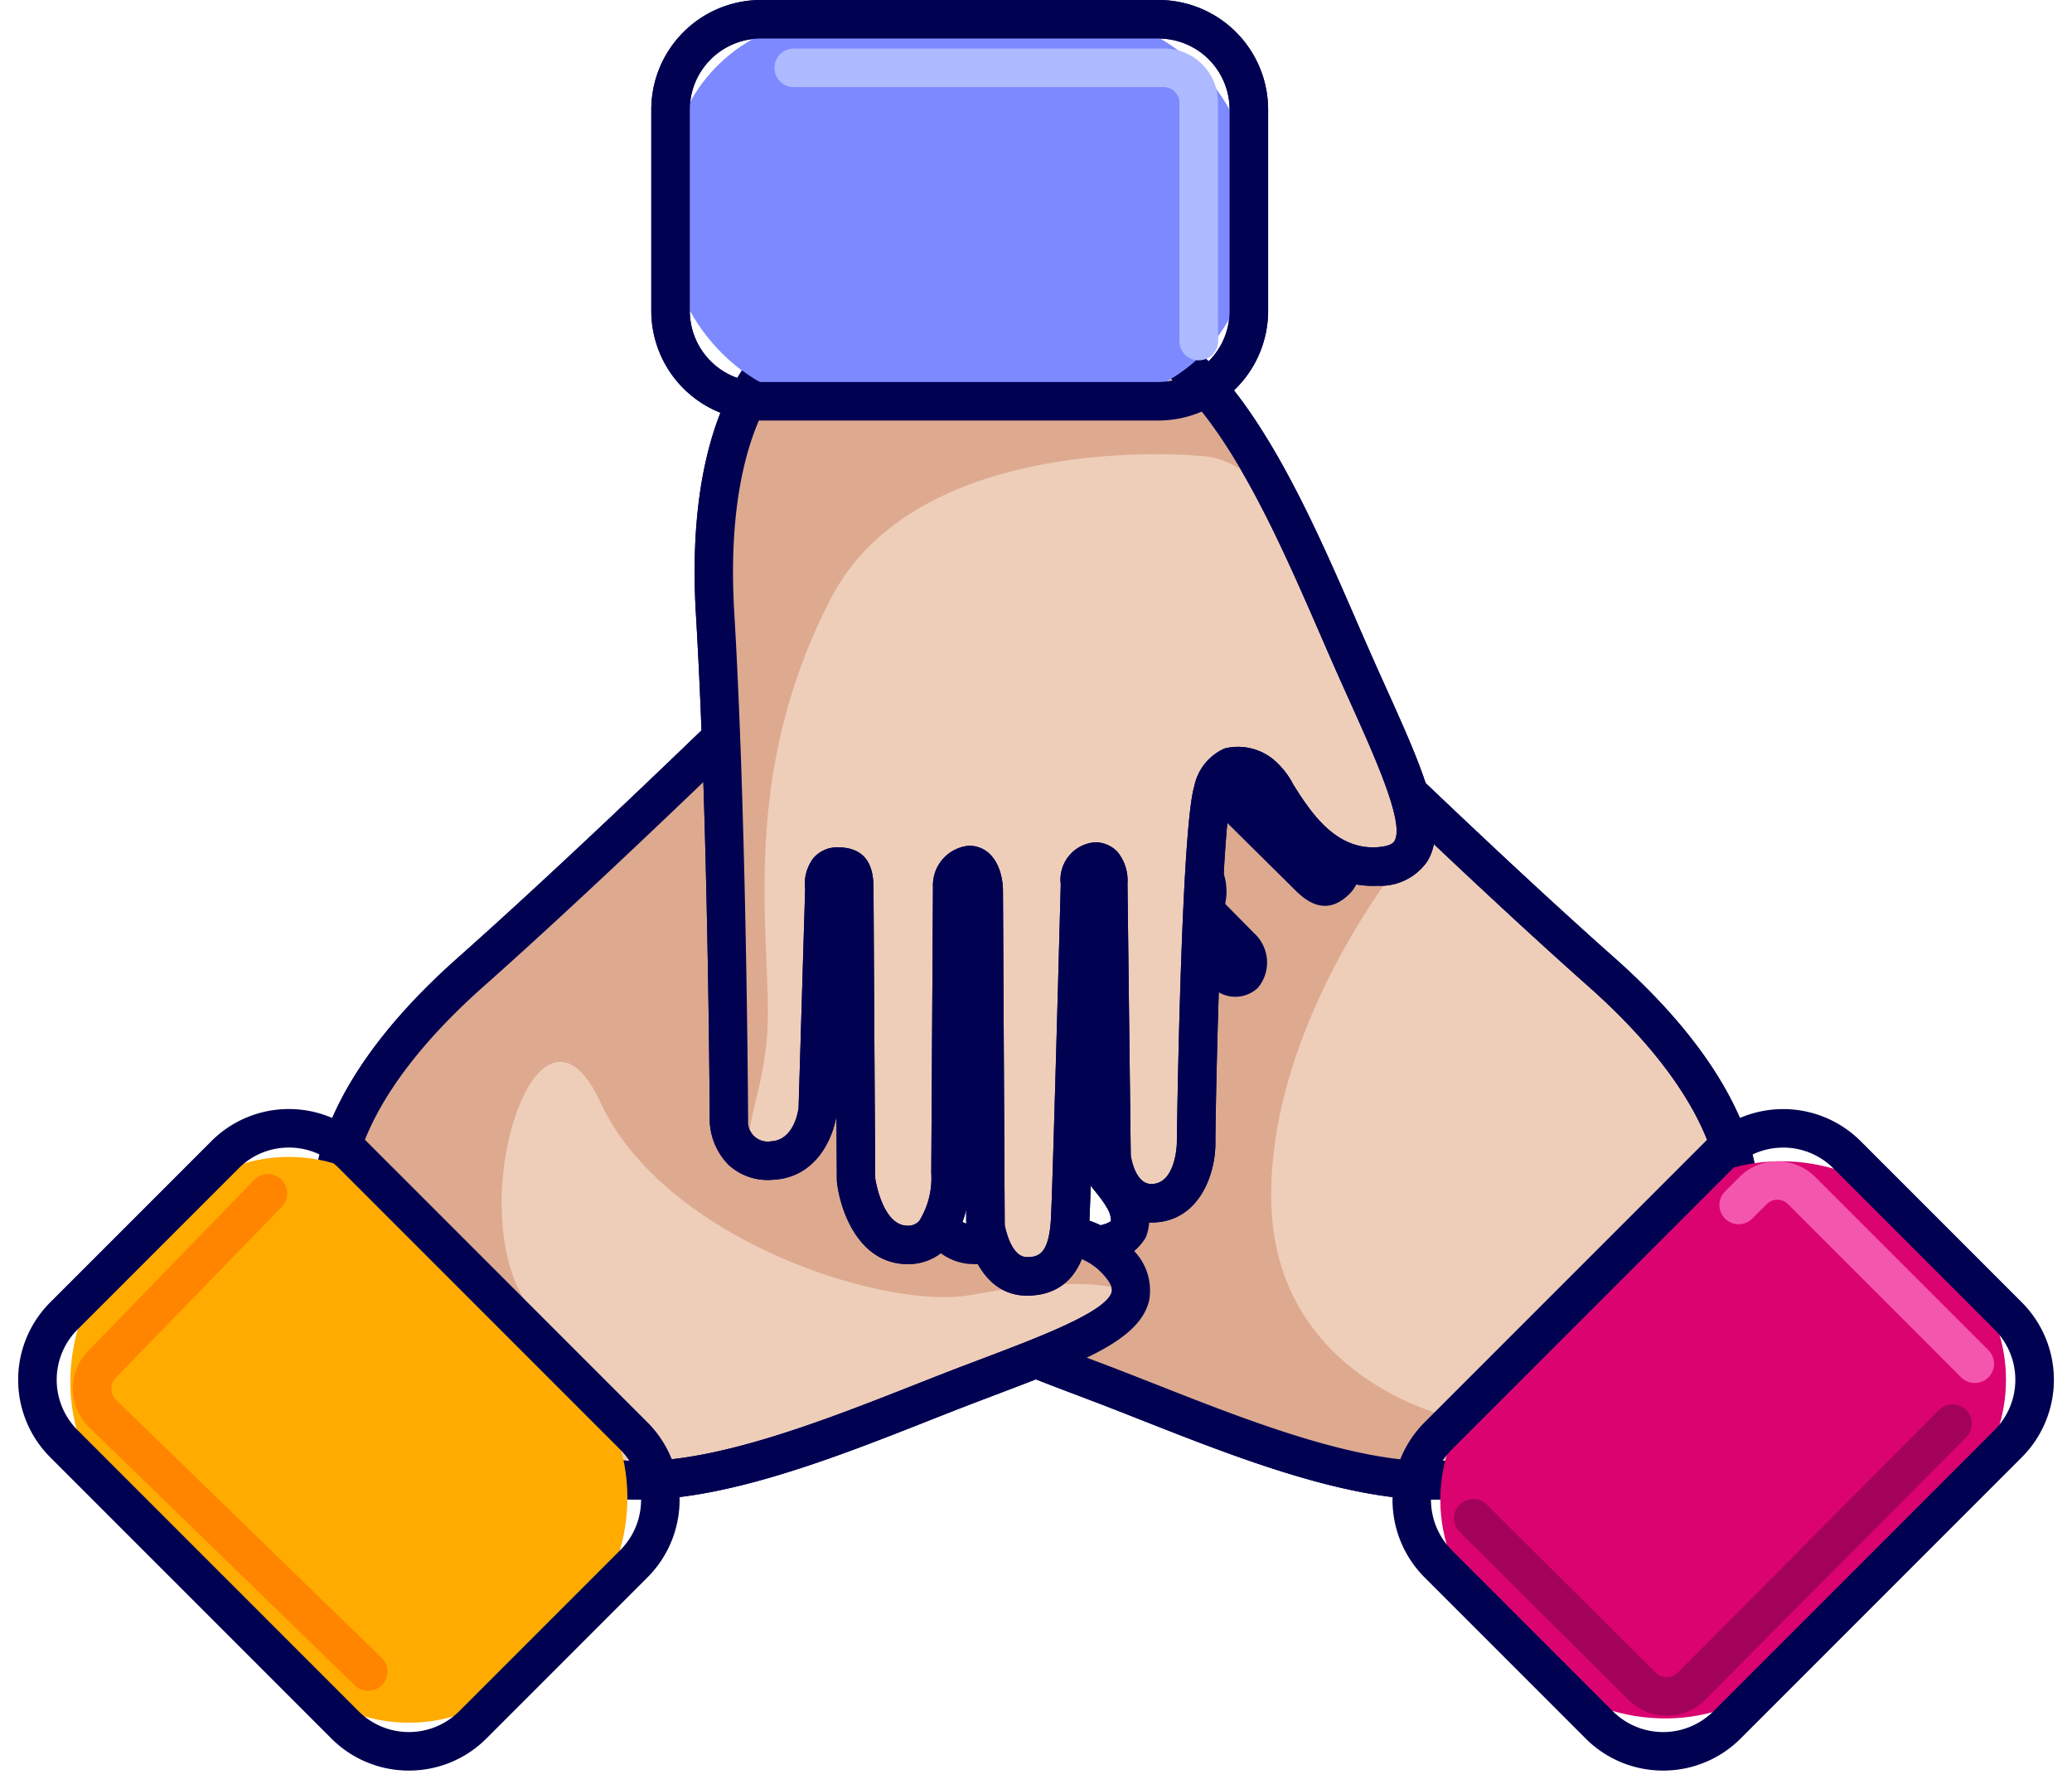
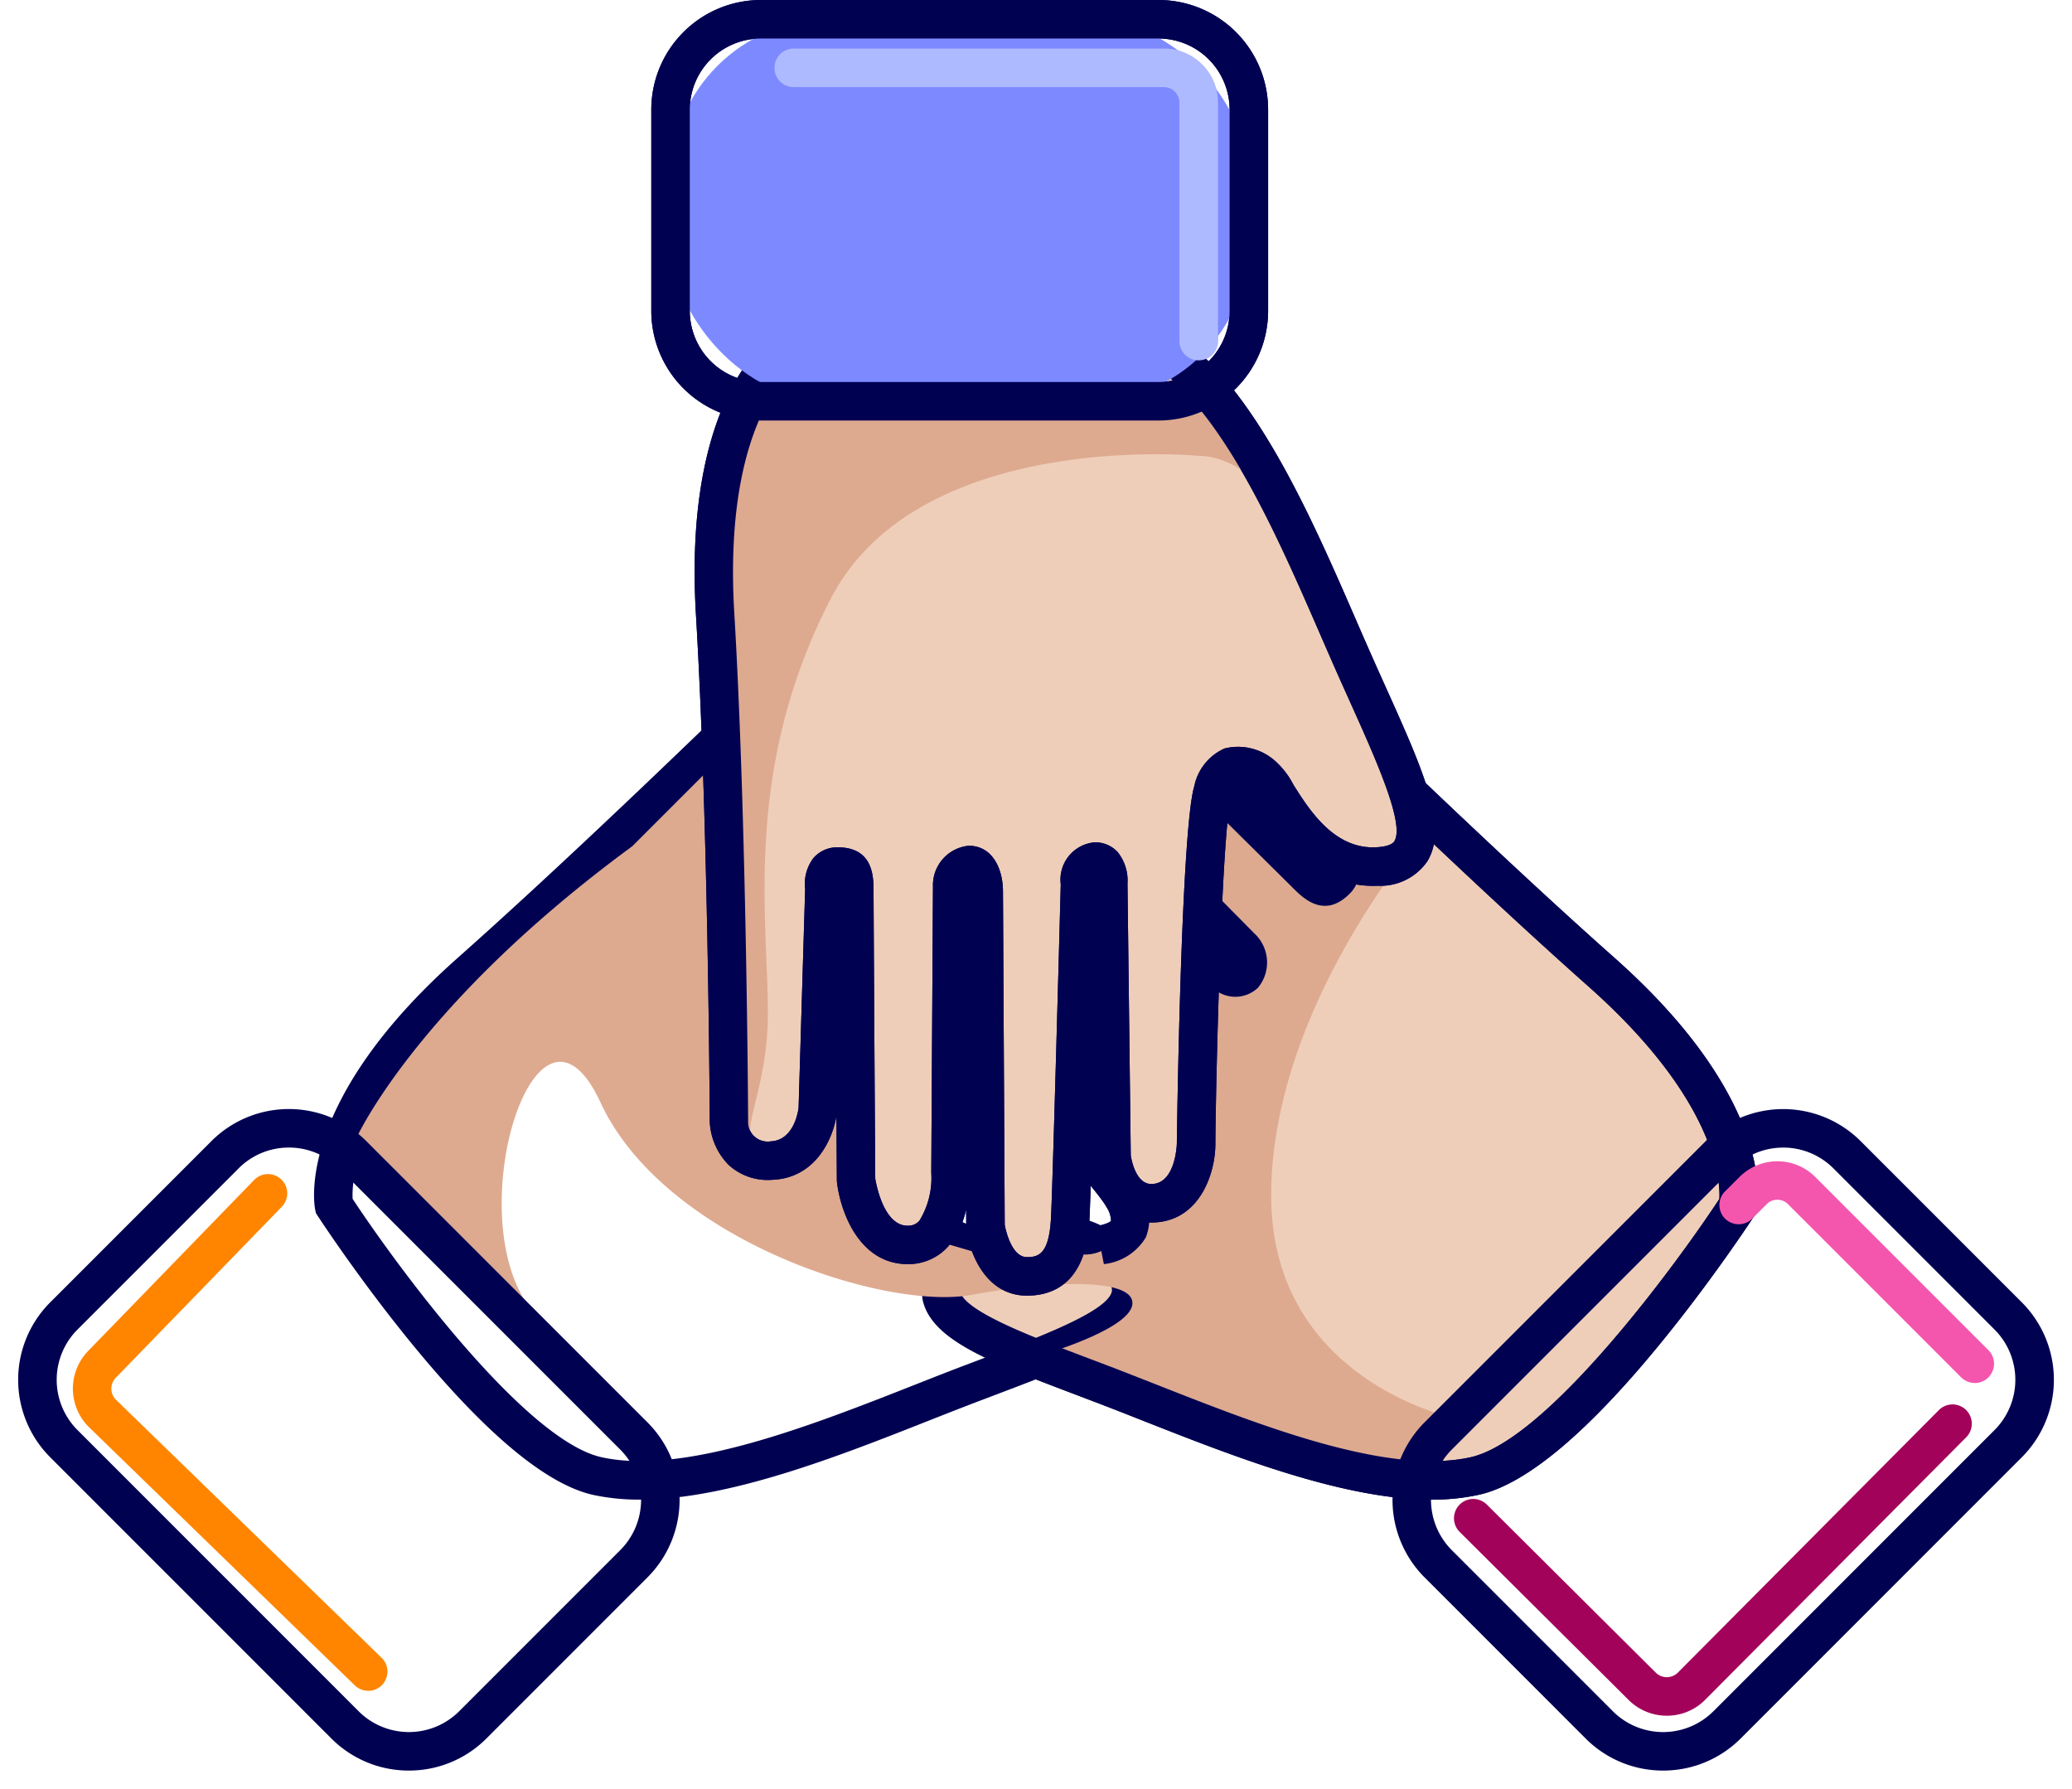
<svg xmlns="http://www.w3.org/2000/svg" id="Grupo_8394" data-name="Grupo 8394" width="121.916" height="105.225" viewBox="0 0 121.916 105.225">
  <g id="Grupo_5990" data-name="Grupo 5990" transform="translate(49.755 34.821)">
-     <path id="Trazado_43702" data-name="Trazado 43702" d="M605.727,487.057s1.166-5.572-8.035-13.736-21.682-20.531-21.682-20.531a2.335,2.335,0,0,0-3.409.128c-1.656,1.795.207,4.072.207,4.072l8.917,9.47s1.035.759.345,1.449-1.035.345-1.726-.345-12.078-11.939-12.078-11.939-3.105-2.415-4.9-.483,1.311,4.762,1.311,4.762l11.733,11.871s.9,1.035.276,1.657-1.725-.483-1.725-.483l-14.01-13.872s-2.347-1.794-3.8-.345-.483,2.968.483,4.072,13.6,14.424,13.6,14.424.966.966.345,1.587-1.45-.345-1.45-.345L558.61,467.222s-2.139-1.726-3.588-.276-.207,3.52.621,4.348,12.833,13.247,13.937,15.317-.345,2.553-1.38,2.761-5.728-2.14-8.558.966,2.071,4.693,8.765,7.246,15.8,6.694,21.809,5.384S605.727,487.057,605.727,487.057Z" transform="translate(-553.222 -450.953)" fill="#efceb9" />
+     <path id="Trazado_43702" data-name="Trazado 43702" d="M605.727,487.057s1.166-5.572-8.035-13.736-21.682-20.531-21.682-20.531a2.335,2.335,0,0,0-3.409.128c-1.656,1.795.207,4.072.207,4.072l8.917,9.47s1.035.759.345,1.449-1.035.345-1.726-.345-12.078-11.939-12.078-11.939-3.105-2.415-4.9-.483,1.311,4.762,1.311,4.762l11.733,11.871s.9,1.035.276,1.657-1.725-.483-1.725-.483l-14.01-13.872s-2.347-1.794-3.8-.345-.483,2.968.483,4.072,13.6,14.424,13.6,14.424.966.966.345,1.587-1.45-.345-1.45-.345L558.61,467.222s-2.139-1.726-3.588-.276-.207,3.52.621,4.348,12.833,13.247,13.937,15.317-.345,2.553-1.38,2.761-5.728-2.14-8.558.966,2.071,4.693,8.765,7.246,15.8,6.694,21.809,5.384S605.727,487.057,605.727,487.057" transform="translate(-553.222 -450.953)" fill="#efceb9" />
    <path id="Trazado_43703" data-name="Trazado 43703" d="M586.976,503.59c-5.222,0-11.666-2.538-17.006-4.641-.941-.371-1.853-.731-2.725-1.063l-1.192-.453c-5.112-1.937-8.49-3.216-9.046-5.544a3.343,3.343,0,0,1,1.04-3.072c2.551-2.8,6.244-1.965,8.227-1.516a9.029,9.029,0,0,0,.991.192c.688-.143.807-.292.819-.31a1.536,1.536,0,0,0-.261-.8c-.934-1.751-11.887-13.2-13.739-15.05a6.012,6.012,0,0,1-1.452-2.426,3.427,3.427,0,0,1,.831-3.524c1.714-1.717,4.086-.623,5.1.2l.08.071.639.623c-1.676-1.78-2.964-3.156-3.253-3.488-2.334-2.667-1.522-4.528-.432-5.618,1.7-1.7,4.121-.644,5.286.246l.108.1.721.714a4.892,4.892,0,0,1-.791-2.308,3.129,3.129,0,0,1,.858-2.306c1.975-2.127,4.969-.774,6.426.359l.1.088L571,456.718c-.824-1.156-1.7-3.469.013-5.326a3.414,3.414,0,0,1,2.426-1.2,3.856,3.856,0,0,1,2.6,1.015c.142.139,12.581,12.455,21.653,20.5,9.582,8.5,8.445,14.562,8.392,14.816l-.044.208-.116.177c-.1.152-2.447,3.746-5.577,7.565-4.315,5.263-7.9,8.237-10.642,8.836A12.8,12.8,0,0,1,586.976,503.59Zm-24.081-14.5a4.085,4.085,0,0,0-3.172,1.25c-.223.245-.587.7-.511,1.019.277,1.161,4.191,2.644,7.645,3.952l1.2.454c.879.336,1.8.7,2.748,1.072,6.029,2.374,13.534,5.332,18.416,4.263,4.466-.976,11.95-11.091,14.657-15.2.056-.971-.108-5.765-7.691-12.493-9.119-8.091-21.6-20.45-21.727-20.574a1.143,1.143,0,0,0-1.779.091c-.9.979.04,2.311.234,2.563l8.826,9.372a2.49,2.49,0,0,1,.943,1.632,1.848,1.848,0,0,1-.565,1.456c-1.492,1.49-2.732.25-3.328-.346-.655-.655-11.135-11.009-12.015-11.878-.321-.23-2.363-1.617-3.331-.575a.863.863,0,0,0-.255.667,4.788,4.788,0,0,0,1.5,2.489l.041.039,11.783,11.926a2.331,2.331,0,0,1,.221,3.2,1.936,1.936,0,0,1-2.452.179,4.336,4.336,0,0,1-.876-.662l-13.941-13.8c-.263-.179-1.626-1.051-2.262-.414-.47.47-.783,1.018.535,2.525.94,1.074,13.439,14.257,13.565,14.39a2.205,2.205,0,0,1,.324,3.168,1.805,1.805,0,0,1-1.347.539,2.662,2.662,0,0,1-1.724-.9l-11.444-11.17c-.209-.153-1.4-.979-2.045-.333a1.163,1.163,0,0,0-.256,1.29,3.693,3.693,0,0,0,.877,1.455c.125.126,12.87,13.214,14.136,15.587a3.1,3.1,0,0,1,.308,2.836,3.285,3.285,0,0,1-2.467,1.569,4.8,4.8,0,0,1-1.889-.213A13.207,13.207,0,0,0,562.895,489.094Z" transform="translate(-552.464 -450.195)" fill="#010152" />
  </g>
  <g id="Grupo_5991" data-name="Grupo 5991" transform="translate(18.479 34.82)">
-     <path id="Trazado_43704" data-name="Trazado 43704" d="M502.216,487.057s-1.166-5.572,8.035-13.736,21.681-20.531,21.681-20.531a2.335,2.335,0,0,1,3.409.128c1.657,1.795-.207,4.072-.207,4.072l-8.918,9.47s-1.035.759-.345,1.449,1.035.345,1.725-.345,12.078-11.939,12.078-11.939,3.106-2.415,4.9-.483-1.311,4.762-1.311,4.762L531.53,471.773s-.9,1.035-.276,1.657,1.726-.483,1.726-.483l14.01-13.872s2.347-1.794,3.8-.345.483,2.968-.483,4.072-13.6,14.424-13.6,14.424-.966.966-.345,1.587,1.449-.345,1.449-.345l11.522-11.245s2.14-1.726,3.589-.276.207,3.52-.621,4.348-12.833,13.247-13.938,15.317.345,2.553,1.38,2.761,5.728-2.14,8.558.966-2.07,4.693-8.765,7.246-15.8,6.694-21.809,5.384S502.216,487.057,502.216,487.057Z" transform="translate(-501.039 -450.953)" fill="#efceb9" />
    <path id="Trazado_43705" data-name="Trazado 43705" d="M519.454,503.59a12.8,12.8,0,0,1-2.724-.272c-2.746-.6-6.326-3.573-10.642-8.836-3.13-3.819-5.478-7.413-5.577-7.564l-.116-.178-.044-.208c-.053-.254-1.191-6.314,8.392-14.816,9.071-8.049,21.511-20.365,21.635-20.488a3.86,3.86,0,0,1,2.613-1.031,3.415,3.415,0,0,1,2.426,1.2c1.714,1.857.838,4.168.015,5.325l2.689-2.657.1-.088c1.458-1.134,4.451-2.485,6.426-.36a3.131,3.131,0,0,1,.858,2.306,4.893,4.893,0,0,1-.791,2.308l.83-.809c1.165-.89,3.588-1.944,5.285-.246,1.092,1.091,1.9,2.952-.432,5.619-.29.331-1.577,1.707-3.253,3.488l.719-.695c1.015-.819,3.386-1.911,5.1-.2a3.428,3.428,0,0,1,.83,3.524,6,6,0,0,1-1.451,2.426c-1.642,1.642-12.808,13.3-13.739,15.05a1.483,1.483,0,0,0-.258.8c.009.011.128.161.816.3a9.052,9.052,0,0,0,.99-.192c1.985-.449,5.677-1.283,8.228,1.516a3.344,3.344,0,0,1,1.04,3.072c-.557,2.328-3.934,3.607-9.047,5.544l-1.191.453c-.872.332-1.784.692-2.725,1.063C531.12,501.052,524.675,503.59,519.454,503.59Zm-16.9-17.691c2.706,4.106,10.192,14.228,14.66,15.2,4.882,1.069,12.386-1.889,18.416-4.263.949-.375,1.869-.737,2.747-1.072l1.2-.454c3.453-1.308,7.367-2.791,7.645-3.952.076-.315-.288-.774-.511-1.019-1.662-1.824-4.3-1.226-6.052-.831a4.774,4.774,0,0,1-1.89.213,3.285,3.285,0,0,1-2.467-1.569,3.1,3.1,0,0,1,.309-2.835c1.272-2.385,14.011-15.462,14.136-15.587a3.7,3.7,0,0,0,.878-1.455,1.162,1.162,0,0,0-.256-1.29c-.644-.644-1.826.173-2.046.334l-11.443,11.169a2.665,2.665,0,0,1-1.724.9,1.8,1.8,0,0,1-1.347-.538c-.977-.978-.506-2.339.345-3.19.1-.112,12.6-13.295,13.544-14.369,1.319-1.507,1.005-2.054.535-2.525-.637-.637-1.995.231-2.263.415l-13.944,13.806a4.331,4.331,0,0,1-.872.658,1.935,1.935,0,0,1-2.452-.179,2.331,2.331,0,0,1,.221-3.2l.05-.055,11.776-11.912a4.792,4.792,0,0,0,1.5-2.487.867.867,0,0,0-.255-.666c-.966-1.038-3,.342-3.332.576-.883.872-11.36,11.223-12.014,11.877a3.464,3.464,0,0,1-1.305.964,1.9,1.9,0,0,1-2.022-.619,1.843,1.843,0,0,1-.564-1.456,2.49,2.49,0,0,1,.943-1.632l8.827-9.374c.185-.24,1.14-1.579.232-2.562a1.152,1.152,0,0,0-1.8-.066c-.1.1-12.583,12.458-21.7,20.549C502.635,480.165,502.5,484.96,502.554,485.9Z" transform="translate(-500.284 -450.195)" fill="#010152" />
  </g>
  <g id="Grupo_5992" data-name="Grupo 5992" transform="translate(20.972 45.462)">
    <path id="Trazado_43706" data-name="Trazado 43706" d="M520.673,472.27l4.32-4.32.467,19.849s-.117,3.62,3.386,3.736,3.62-3.5,3.62-5.371.467-7.239.467-7.239-.584,15.646,1.868,16.93a3.057,3.057,0,0,0,3.853-.35l2.8.818s-.368,1.329,2.443,1.248,2.811-1.365,2.811-1.365a2.345,2.345,0,0,0,2.452-.818,1.982,1.982,0,0,0,.421-2.421s3.083.9,4.016-.964.467-12.26.467-12.26,1.631.9,2.625.043-1.925-2.962-1.925-2.962-.807-6.63.064-7.752l5.519,4.847s1.61-.2,4.144-.456,2.3-1.427,2.3-1.427-8.524,9.925-8.524,20.784S569.013,505.9,569.013,505.9l-3.153,3.386a60.9,60.9,0,0,1-12.026-3.152c-6.072-2.336-9.341-3.853-9.341-3.853s5.371-1.518,5.6-3.036-4.32-1.518-9.458-.584-18.1-3.27-21.834-11.326-8.29,6.422-4.2,12.027-10.159-9.925-10.159-9.925S507.946,481.611,520.673,472.27Z" transform="translate(-504.443 -467.95)" fill="#ddaa90" />
  </g>
  <g id="Grupo_5993" data-name="Grupo 5993" transform="translate(49.755 34.821)">
    <path id="Trazado_43707" data-name="Trazado 43707" d="M586.976,503.59c-5.222,0-11.666-2.538-17.006-4.641-.941-.371-1.853-.731-2.725-1.063l-1.168-.444c-1-.379-1.945-.738-2.821-1.085l.838-2.106c.864.344,1.8.7,2.785,1.072l1.173.445c.879.336,1.8.7,2.748,1.072,6.029,2.374,13.534,5.332,18.416,4.263,4.468-.976,11.953-11.1,14.659-15.2.055-.936-.086-5.739-7.693-12.489-9.119-8.091-21.6-20.45-21.727-20.574a1.143,1.143,0,0,0-1.779.091c-.9.979.04,2.311.234,2.563l8.826,9.372a2.49,2.49,0,0,1,.943,1.632,1.848,1.848,0,0,1-.565,1.456c-1.492,1.49-2.732.25-3.328-.346-.655-.655-11.135-11.009-12.015-11.878-.321-.23-2.363-1.617-3.331-.575a.863.863,0,0,0-.255.667,4.788,4.788,0,0,0,1.5,2.489l.041.039,11.783,11.926a2.331,2.331,0,0,1,.221,3.2,1.936,1.936,0,0,1-2.452.179,4.336,4.336,0,0,1-.876-.662l-13.941-13.8c-.263-.179-1.626-1.051-2.262-.414-.47.47-.783,1.018.535,2.525.94,1.074,13.439,14.257,13.565,14.39a2.205,2.205,0,0,1,.324,3.168,1.805,1.805,0,0,1-1.347.539,2.662,2.662,0,0,1-1.724-.9l-11.444-11.17c-.209-.153-1.4-.979-2.045-.333a1.163,1.163,0,0,0-.256,1.29,3.693,3.693,0,0,0,.877,1.455c.125.126,12.87,13.214,14.136,15.587a3.1,3.1,0,0,1,.308,2.836,3.285,3.285,0,0,1-2.467,1.569l-.443-2.222c.728-.146.852-.3.864-.319a1.536,1.536,0,0,0-.261-.8c-.934-1.751-11.887-13.2-13.739-15.05a6.012,6.012,0,0,1-1.452-2.426,3.427,3.427,0,0,1,.831-3.524c1.714-1.717,4.086-.623,5.1.2l.08.071.639.623c-1.676-1.78-2.964-3.156-3.253-3.488-2.334-2.667-1.522-4.528-.432-5.618,1.7-1.7,4.121-.644,5.286.246l.108.1.721.714a4.892,4.892,0,0,1-.791-2.308,3.129,3.129,0,0,1,.858-2.306c1.975-2.127,4.969-.774,6.426.359l.1.088L571,456.718c-.824-1.156-1.7-3.469.013-5.326a3.414,3.414,0,0,1,2.426-1.2,3.856,3.856,0,0,1,2.6,1.015c.142.139,12.581,12.455,21.653,20.5,9.582,8.5,8.445,14.562,8.392,14.816l-.044.208-.116.177c-.1.152-2.447,3.746-5.577,7.565-4.315,5.263-7.9,8.237-10.642,8.836A12.8,12.8,0,0,1,586.976,503.59Z" transform="translate(-552.464 -450.195)" fill="#010152" />
  </g>
  <g id="Grupo_5994" data-name="Grupo 5994" transform="translate(18.479 34.82)">
-     <path id="Trazado_43708" data-name="Trazado 43708" d="M519.454,503.59a12.8,12.8,0,0,1-2.724-.272c-2.746-.6-6.326-3.573-10.642-8.836-3.13-3.819-5.478-7.413-5.577-7.564l-.116-.178-.044-.208c-.053-.254-1.191-6.314,8.392-14.816,9.071-8.049,21.511-20.365,21.635-20.488a3.86,3.86,0,0,1,2.613-1.031,3.415,3.415,0,0,1,2.426,1.2c1.714,1.857.838,4.168.015,5.325l2.689-2.657.1-.088c1.458-1.134,4.451-2.485,6.426-.36a3.131,3.131,0,0,1,.858,2.306,4.893,4.893,0,0,1-.791,2.308l.83-.809c1.165-.89,3.588-1.944,5.285-.246,1.092,1.091,1.9,2.952-.432,5.619-.29.331-1.577,1.707-3.253,3.488l.719-.695c1.015-.819,3.386-1.911,5.1-.2a3.428,3.428,0,0,1,.83,3.524,6,6,0,0,1-1.451,2.426c-1.642,1.642-12.808,13.3-13.739,15.05a1.483,1.483,0,0,0-.258.8c.009.011.128.161.816.3a9.052,9.052,0,0,0,.99-.192c1.985-.449,5.677-1.283,8.228,1.516a3.344,3.344,0,0,1,1.04,3.072c-.557,2.328-3.934,3.607-9.047,5.544l-1.191.453c-.872.332-1.784.692-2.725,1.063C531.12,501.052,524.675,503.59,519.454,503.59Zm-16.9-17.691c2.706,4.106,10.192,14.228,14.66,15.2,4.882,1.069,12.386-1.889,18.416-4.263.949-.375,1.869-.737,2.747-1.072l1.2-.454c3.453-1.308,7.367-2.791,7.645-3.952.076-.315-.288-.774-.511-1.019-1.662-1.824-4.3-1.226-6.052-.831a4.774,4.774,0,0,1-1.89.213,3.285,3.285,0,0,1-2.467-1.569,3.1,3.1,0,0,1,.309-2.835c1.272-2.385,14.011-15.462,14.136-15.587a3.7,3.7,0,0,0,.878-1.455,1.162,1.162,0,0,0-.256-1.29c-.644-.644-1.826.173-2.046.334l-11.443,11.169a2.665,2.665,0,0,1-1.724.9,1.8,1.8,0,0,1-1.347-.538c-.977-.978-.506-2.339.345-3.19.1-.112,12.6-13.295,13.544-14.369,1.319-1.507,1.005-2.054.535-2.525-.637-.637-1.995.231-2.263.415l-13.944,13.806a4.331,4.331,0,0,1-.872.658,1.935,1.935,0,0,1-2.452-.179,2.331,2.331,0,0,1,.221-3.2l.05-.055,11.776-11.912a4.792,4.792,0,0,0,1.5-2.487.867.867,0,0,0-.255-.666c-.966-1.038-3,.342-3.332.576-.883.872-11.36,11.223-12.014,11.877a3.464,3.464,0,0,1-1.305.964,1.9,1.9,0,0,1-2.022-.619,1.843,1.843,0,0,1-.564-1.456,2.49,2.49,0,0,1,.943-1.632l8.827-9.374c.185-.24,1.14-1.579.232-2.562a1.152,1.152,0,0,0-1.8-.066c-.1.1-12.583,12.458-21.7,20.549C502.635,480.165,502.5,484.96,502.554,485.9Z" transform="translate(-500.284 -450.195)" fill="#010152" />
-   </g>
+     </g>
  <g id="Grupo_5995" data-name="Grupo 5995" transform="translate(40.875 17.878)">
    <path id="Trazado_43709" data-name="Trazado 43709" d="M543.648,425.524s-4.765,3.116-4.032,15.394.814,29.849.814,29.849a2.334,2.334,0,0,0,2.5,2.32c2.44-.1,2.733-3.026,2.733-3.026l.39-13s-.195-1.269.781-1.269.976.488.976,1.464.1,16.983.1,16.983.488,3.9,3.123,3.807,2.44-4.3,2.44-4.3l.1-16.69s.1-1.366.976-1.366.878,1.561.878,1.561l.1,19.716s.39,2.928,2.44,2.928,2.44-1.757,2.538-3.221.586-19.813.586-19.813,0-1.367.879-1.367.78,1.269.78,1.269l.2,16.1s.293,2.732,2.342,2.732,2.635-2.342,2.635-3.513.293-18.441.976-20.686,2.05-1.562,2.928-.976,2.538,5.563,6.734,5.368,1.854-4.782-1.074-11.321-6.441-15.91-11.615-19.228S543.648,425.524,543.648,425.524Z" transform="translate(-538.407 -422.693)" fill="#efceb9" />
    <path id="Trazado_43710" data-name="Trazado 43710" d="M557.2,480.267c-2.4,0-3.37-2.459-3.563-3.912l-.01-.144-.005-1.016a4.9,4.9,0,0,1-1.072,2.193,3.135,3.135,0,0,1-2.237,1.024c-2.91.087-4.061-2.967-4.29-4.8l-.008-.134c0-.2-.011-1.72-.023-3.782-.235,1.4-1.25,3.656-3.777,3.757a3.4,3.4,0,0,1-2.56-.87,3.862,3.862,0,0,1-1.118-2.554c0-.2-.089-17.7-.812-29.81-.764-12.787,4.326-16.267,4.543-16.41l.178-.116.208-.044c1.79-.379,17.655-3.6,23.064-.128,4.786,3.07,8.154,10.815,10.861,17.038.4.928.8,1.828,1.177,2.68l.524,1.165c2.245,4.983,3.727,8.275,2.476,10.315a3.345,3.345,0,0,1-2.908,1.437c-3.78.161-5.8-3.025-6.889-4.745a9,9,0,0,0-.565-.837c-.589-.386-.773-.363-.8-.36a1.53,1.53,0,0,0-.379.748c-.576,1.893-.927,18.034-.927,20.356,0,1.868-1,4.647-3.768,4.647-2.426,0-3.33-2.45-3.469-3.745l-.007-.107-.011-.884c-.073,2.44-.136,4.318-.165,4.757C560.636,479.525,558.747,480.267,557.2,480.267Zm-1.307-4.158c.059.311.406,1.892,1.307,1.892.665,0,1.274-.165,1.407-2.164.095-1.424.578-19.584.583-19.767a2.2,2.2,0,0,1,2.011-2.47,1.792,1.792,0,0,1,1.333.571,2.66,2.66,0,0,1,.582,1.857l.193,15.991c.04.257.3,1.681,1.211,1.681,1.437,0,1.5-2.357,1.5-2.381,0-.176.238-18.429,1.026-21.016a3.1,3.1,0,0,1,1.787-2.224,3.287,3.287,0,0,1,2.853.635,4.778,4.778,0,0,1,1.186,1.488c.956,1.515,2.408,3.807,4.867,3.69.331-.016.912-.082,1.081-.358.624-1.017-1.094-4.832-2.611-8.2l-.526-1.169c-.384-.859-.779-1.766-1.186-2.7-2.584-5.942-5.8-13.337-10.006-16.034-3.849-2.469-16.291-.607-21.112.384-.725.647-4,4.152-3.4,14.272.727,12.169.815,29.735.816,29.911a1.148,1.148,0,0,0,1.322,1.193c1.33-.053,1.606-1.661,1.647-1.977l.386-12.868a2.5,2.5,0,0,1,.488-1.82,1.842,1.842,0,0,1,1.428-.631c2.109,0,2.109,1.754,2.109,2.6,0,.925.089,15.657.1,16.894.064.385.518,2.764,1.9,2.764h.045a.863.863,0,0,0,.651-.291,4.789,4.789,0,0,0,.7-2.821v-.057l.1-16.764a2.332,2.332,0,0,1,2.107-2.418c1.389,0,2.012,1.353,2.012,2.695ZM570.432,450.6h0Z" transform="translate(-537.65 -421.929)" fill="#010152" />
  </g>
  <g id="Grupo_5996" data-name="Grupo 5996" transform="translate(38.326)">
-     <rect id="Rectángulo_7167" data-name="Rectángulo 7167" width="34.023" height="22.47" rx="9.379" transform="translate(1.134 1.133)" fill="#7d8aff" />
    <path id="Trazado_43711" data-name="Trazado 43711" d="M563.239,416.837h-23.4a6.455,6.455,0,0,1-6.447-6.447V398.547a6.455,6.455,0,0,1,6.447-6.447h23.4a6.454,6.454,0,0,1,6.447,6.447V410.39A6.455,6.455,0,0,1,563.239,416.837Zm-23.4-22.47a4.186,4.186,0,0,0-4.181,4.181V410.39a4.185,4.185,0,0,0,4.181,4.18h23.4a4.185,4.185,0,0,0,4.181-4.18V398.547a4.186,4.186,0,0,0-4.181-4.181Z" transform="translate(-533.396 -392.1)" fill="#010152" />
  </g>
  <g id="Grupo_5997" data-name="Grupo 5997" transform="translate(45.57 2.857)">
    <path id="Trazado_43712" data-name="Trazado 43712" d="M570.443,415.205a1.133,1.133,0,0,1-1.133-1.133V400.055a.918.918,0,0,0-.913-.922H546.616a1.133,1.133,0,0,1,0-2.267H568.4a3.188,3.188,0,0,1,3.179,3.189v14.017A1.133,1.133,0,0,1,570.443,415.205Z" transform="translate(-545.483 -396.866)" fill="#aebaff" />
  </g>
  <g id="Grupo_5998" data-name="Grupo 5998" transform="translate(80.863 64.171)">
-     <rect id="Rectángulo_7168" data-name="Rectángulo 7168" width="34.023" height="24.035" rx="9.379" transform="translate(41.054 16.996) rotate(135)" fill="#db036f" />
    <path id="Trazado_43713" data-name="Trazado 43713" d="M622.077,539.864a6.427,6.427,0,0,1-4.559-1.885l-9.48-9.48a6.455,6.455,0,0,1,0-9.118l16.543-16.543a6.453,6.453,0,0,1,9.118,0l9.48,9.48a6.446,6.446,0,0,1,0,9.118l-16.543,16.543A6.429,6.429,0,0,1,622.077,539.864Zm7.062-36.646a4.169,4.169,0,0,0-2.956,1.222L609.64,520.983a4.187,4.187,0,0,0,0,5.913l9.48,9.48a4.185,4.185,0,0,0,5.913,0l16.543-16.543a4.182,4.182,0,0,0,0-5.913l-9.48-9.48A4.17,4.17,0,0,0,629.139,503.217Z" transform="translate(-605.081 -499.881)" fill="#010152" />
  </g>
  <g id="Grupo_5999" data-name="Grupo 5999" transform="translate(85.553 82.618)">
    <path id="Trazado_43714" data-name="Trazado 43714" d="M624.717,548.251a3.187,3.187,0,0,1-2.253-.928l-9.939-9.885a1.133,1.133,0,1,1,1.6-1.607l9.938,9.885a.921.921,0,0,0,1.3,0l15.359-15.443a1.133,1.133,0,0,1,1.607,1.6l-15.359,15.443A3.163,3.163,0,0,1,624.717,548.251Z" transform="translate(-612.192 -529.942)" fill="#a3025a" />
  </g>
  <g id="Grupo_6000" data-name="Grupo 6000" transform="translate(101.126 68.309)">
    <path id="Trazado_43715" data-name="Trazado 43715" d="M653.241,519.113a1.13,1.13,0,0,1-.8-.332l-10.189-10.189a.885.885,0,0,0-1.25,0l-.894.894a1.133,1.133,0,0,1-1.6-1.6l.894-.894a3.154,3.154,0,0,1,4.454,0l10.189,10.19a1.133,1.133,0,0,1-.8,1.934Z" transform="translate(-638.174 -506.068)" fill="#f456ad" />
  </g>
  <g id="Grupo_6001" data-name="Grupo 6001" transform="translate(0 64.171)">
-     <rect id="Rectángulo_7169" data-name="Rectángulo 7169" width="34.023" height="24.035" rx="9.379" transform="translate(16.996 0) rotate(45)" fill="#ffab00" />
    <path id="Trazado_43716" data-name="Trazado 43716" d="M494.225,539.862a6.424,6.424,0,0,1-4.559-1.885l-16.543-16.543a6.446,6.446,0,0,1,0-9.118l9.48-9.48a6.446,6.446,0,0,1,9.118,0l16.543,16.543a6.447,6.447,0,0,1,0,9.118l-9.48,9.48A6.43,6.43,0,0,1,494.225,539.862Zm-7.063-36.648a4.154,4.154,0,0,0-2.956,1.224l-9.48,9.48a4.182,4.182,0,0,0,0,5.913l16.543,16.543a4.187,4.187,0,0,0,5.913,0l9.48-9.48a4.181,4.181,0,0,0,0-5.913l-16.543-16.543A4.155,4.155,0,0,0,487.162,503.213Z" transform="translate(-470.166 -499.879)" fill="#010152" />
  </g>
  <g id="Grupo_6002" data-name="Grupo 6002" transform="translate(4.287 69.064)">
    <path id="Trazado_43717" data-name="Trazado 43717" d="M493.983,537.724a1.128,1.128,0,0,1-.789-.32L477.568,522.23a3.183,3.183,0,0,1-.058-4.5l9.764-10.056a1.133,1.133,0,0,1,1.626,1.579l-9.765,10.056a.92.92,0,0,0-.263.658.9.9,0,0,0,.274.64l15.626,15.175a1.133,1.133,0,0,1-.789,1.946Z" transform="translate(-476.606 -507.328)" fill="#ff8500" />
  </g>
  <g id="Grupo_6003" data-name="Grupo 6003" transform="translate(42.093 23.519)">
    <path id="Trazado_43718" data-name="Trazado 43718" d="M568.058,434.633s-16.438-1.581-21.6,8.43-3.688,18.756-3.688,24.341-2.514,7.577.218,8.688c0,0-3.169,1.217-2.853-4.79s-.632-25.922-.421-30.769a40.759,40.759,0,0,1,1.527-9.11h25.64a3.55,3.55,0,0,1,3.6,1.313,37.359,37.359,0,0,1,3.267,6.006S571.324,434.633,568.058,434.633Z" transform="translate(-539.682 -431.339)" fill="#ddaa90" />
  </g>
  <g id="Grupo_6004" data-name="Grupo 6004" transform="translate(40.875 17.878)">
    <path id="Trazado_43719" data-name="Trazado 43719" d="M557.2,480.267c-2.4,0-3.37-2.459-3.563-3.912l-.01-.144-.005-1.016a4.9,4.9,0,0,1-1.072,2.193,3.135,3.135,0,0,1-2.237,1.024c-2.91.087-4.061-2.967-4.29-4.8l-.008-.134c0-.2-.011-1.72-.023-3.782-.235,1.4-1.25,3.656-3.777,3.757a3.4,3.4,0,0,1-2.56-.87,3.862,3.862,0,0,1-1.118-2.554c0-.2-.089-17.7-.812-29.81-.764-12.787,4.326-16.267,4.543-16.41l.178-.116.208-.044c1.79-.379,17.655-3.6,23.064-.128,4.786,3.07,8.154,10.815,10.861,17.038.4.928.8,1.828,1.177,2.68l.524,1.165c2.245,4.983,3.727,8.275,2.476,10.315a3.345,3.345,0,0,1-2.908,1.437c-3.78.161-5.8-3.025-6.889-4.745a9,9,0,0,0-.565-.837c-.589-.386-.773-.363-.8-.36a1.53,1.53,0,0,0-.379.748c-.576,1.893-.927,18.034-.927,20.356,0,1.868-1,4.647-3.768,4.647-2.426,0-3.33-2.45-3.469-3.745l-.007-.107-.011-.884c-.073,2.44-.136,4.318-.165,4.757C560.636,479.525,558.747,480.267,557.2,480.267Zm-1.307-4.158c.059.311.406,1.892,1.307,1.892.665,0,1.274-.165,1.407-2.164.095-1.424.578-19.584.583-19.767a2.2,2.2,0,0,1,2.011-2.47,1.792,1.792,0,0,1,1.333.571,2.66,2.66,0,0,1,.582,1.857l.193,15.991c.04.257.3,1.681,1.211,1.681,1.437,0,1.5-2.357,1.5-2.381,0-.176.238-18.429,1.026-21.016a3.1,3.1,0,0,1,1.787-2.224,3.287,3.287,0,0,1,2.853.635,4.778,4.778,0,0,1,1.186,1.488c.956,1.515,2.408,3.807,4.867,3.69.331-.016.912-.082,1.081-.358.624-1.017-1.094-4.832-2.611-8.2l-.526-1.169c-.384-.859-.779-1.766-1.186-2.7-2.584-5.942-5.8-13.337-10.006-16.034-3.849-2.469-16.291-.607-21.112.384-.725.647-4,4.152-3.4,14.272.727,12.169.815,29.735.816,29.911a1.148,1.148,0,0,0,1.322,1.193c1.33-.053,1.606-1.661,1.647-1.977l.386-12.868a2.5,2.5,0,0,1,.488-1.82,1.842,1.842,0,0,1,1.428-.631c2.109,0,2.109,1.754,2.109,2.6,0,.925.089,15.657.1,16.894.064.385.518,2.764,1.9,2.764h.045a.863.863,0,0,0,.651-.291,4.789,4.789,0,0,0,.7-2.821v-.057l.1-16.764a2.332,2.332,0,0,1,2.107-2.418c1.389,0,2.012,1.353,2.012,2.695ZM570.432,450.6h0Z" transform="translate(-537.65 -421.929)" fill="#010152" />
  </g>
  <g id="Grupo_6005" data-name="Grupo 6005" transform="translate(38.326)">
    <rect id="Rectángulo_7170" data-name="Rectángulo 7170" width="34.023" height="22.47" rx="9.379" transform="translate(1.134 1.133)" fill="#7d8aff" />
    <path id="Trazado_43720" data-name="Trazado 43720" d="M563.239,416.837h-23.4a6.455,6.455,0,0,1-6.447-6.447V398.547a6.455,6.455,0,0,1,6.447-6.447h23.4a6.454,6.454,0,0,1,6.447,6.447V410.39A6.455,6.455,0,0,1,563.239,416.837Zm-23.4-22.47a4.186,4.186,0,0,0-4.181,4.181V410.39a4.185,4.185,0,0,0,4.181,4.18h23.4a4.185,4.185,0,0,0,4.181-4.18V398.547a4.186,4.186,0,0,0-4.181-4.181Z" transform="translate(-533.396 -392.1)" fill="#010152" />
  </g>
  <g id="Grupo_6006" data-name="Grupo 6006" transform="translate(45.57 2.857)">
    <path id="Trazado_43721" data-name="Trazado 43721" d="M570.443,415.205a1.133,1.133,0,0,1-1.133-1.133V400.055a.918.918,0,0,0-.913-.922H546.616a1.133,1.133,0,0,1,0-2.267H568.4a3.188,3.188,0,0,1,3.179,3.189v14.017A1.133,1.133,0,0,1,570.443,415.205Z" transform="translate(-545.483 -396.866)" fill="#aebaff" />
  </g>
</svg>